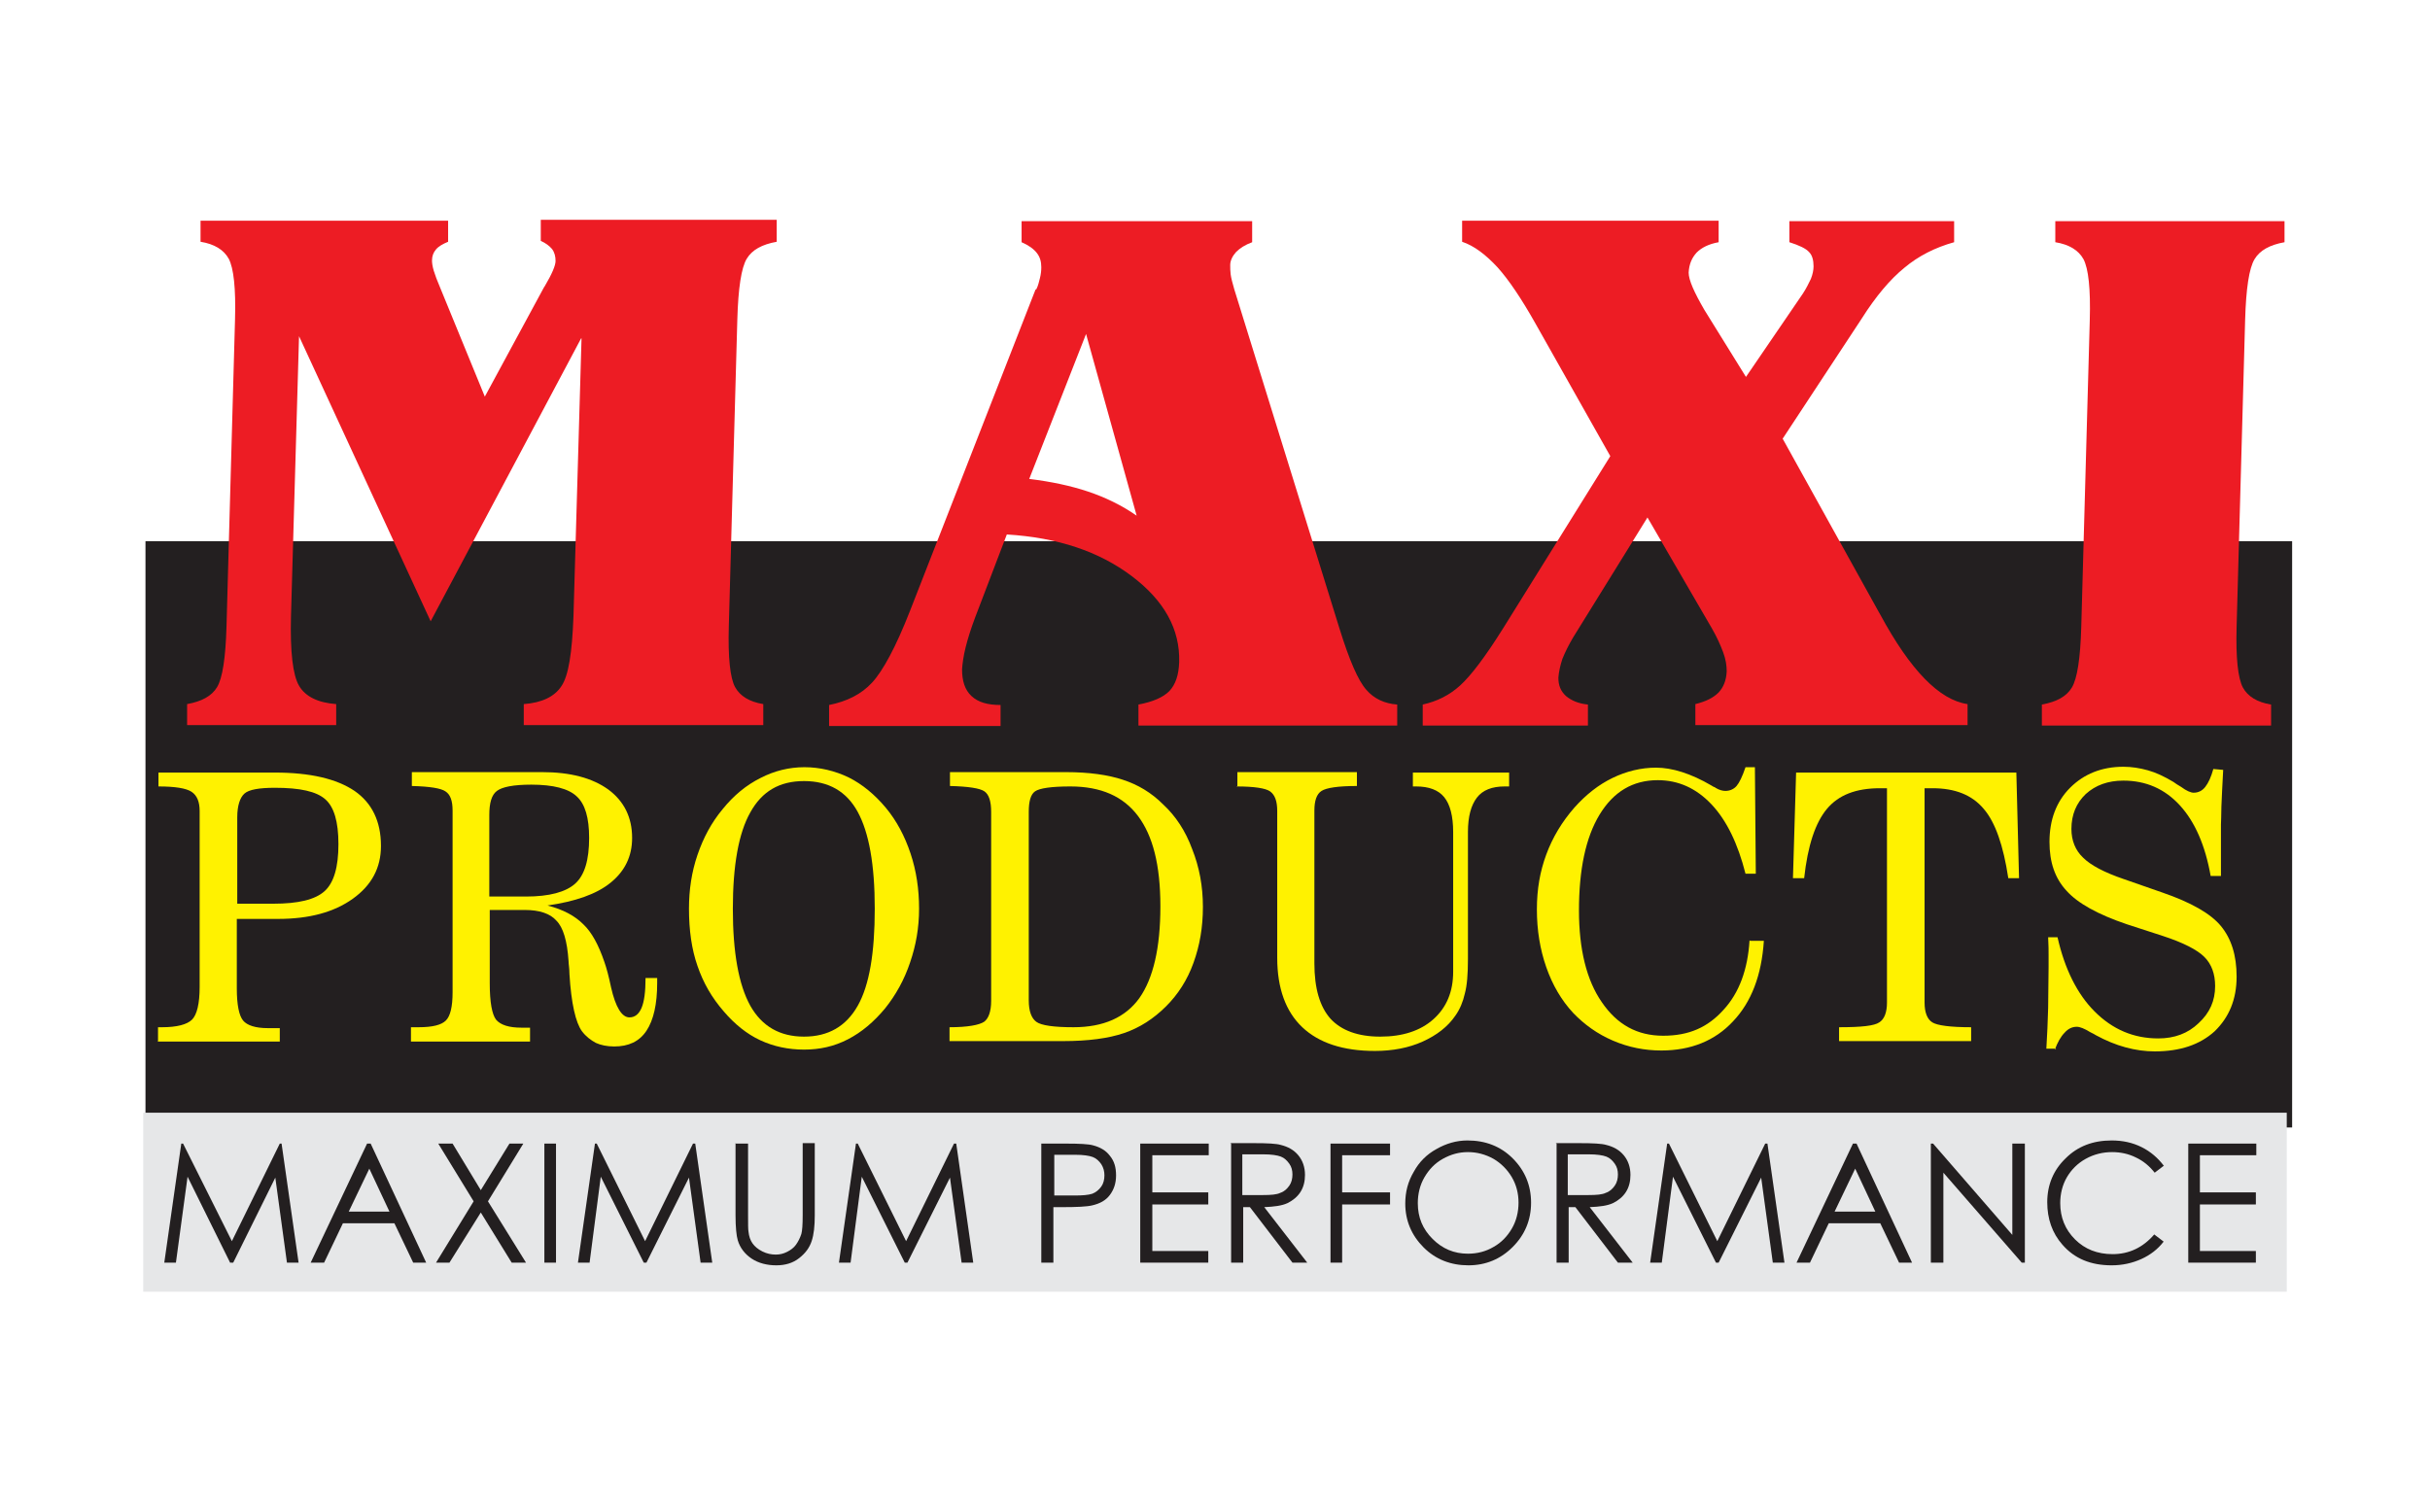
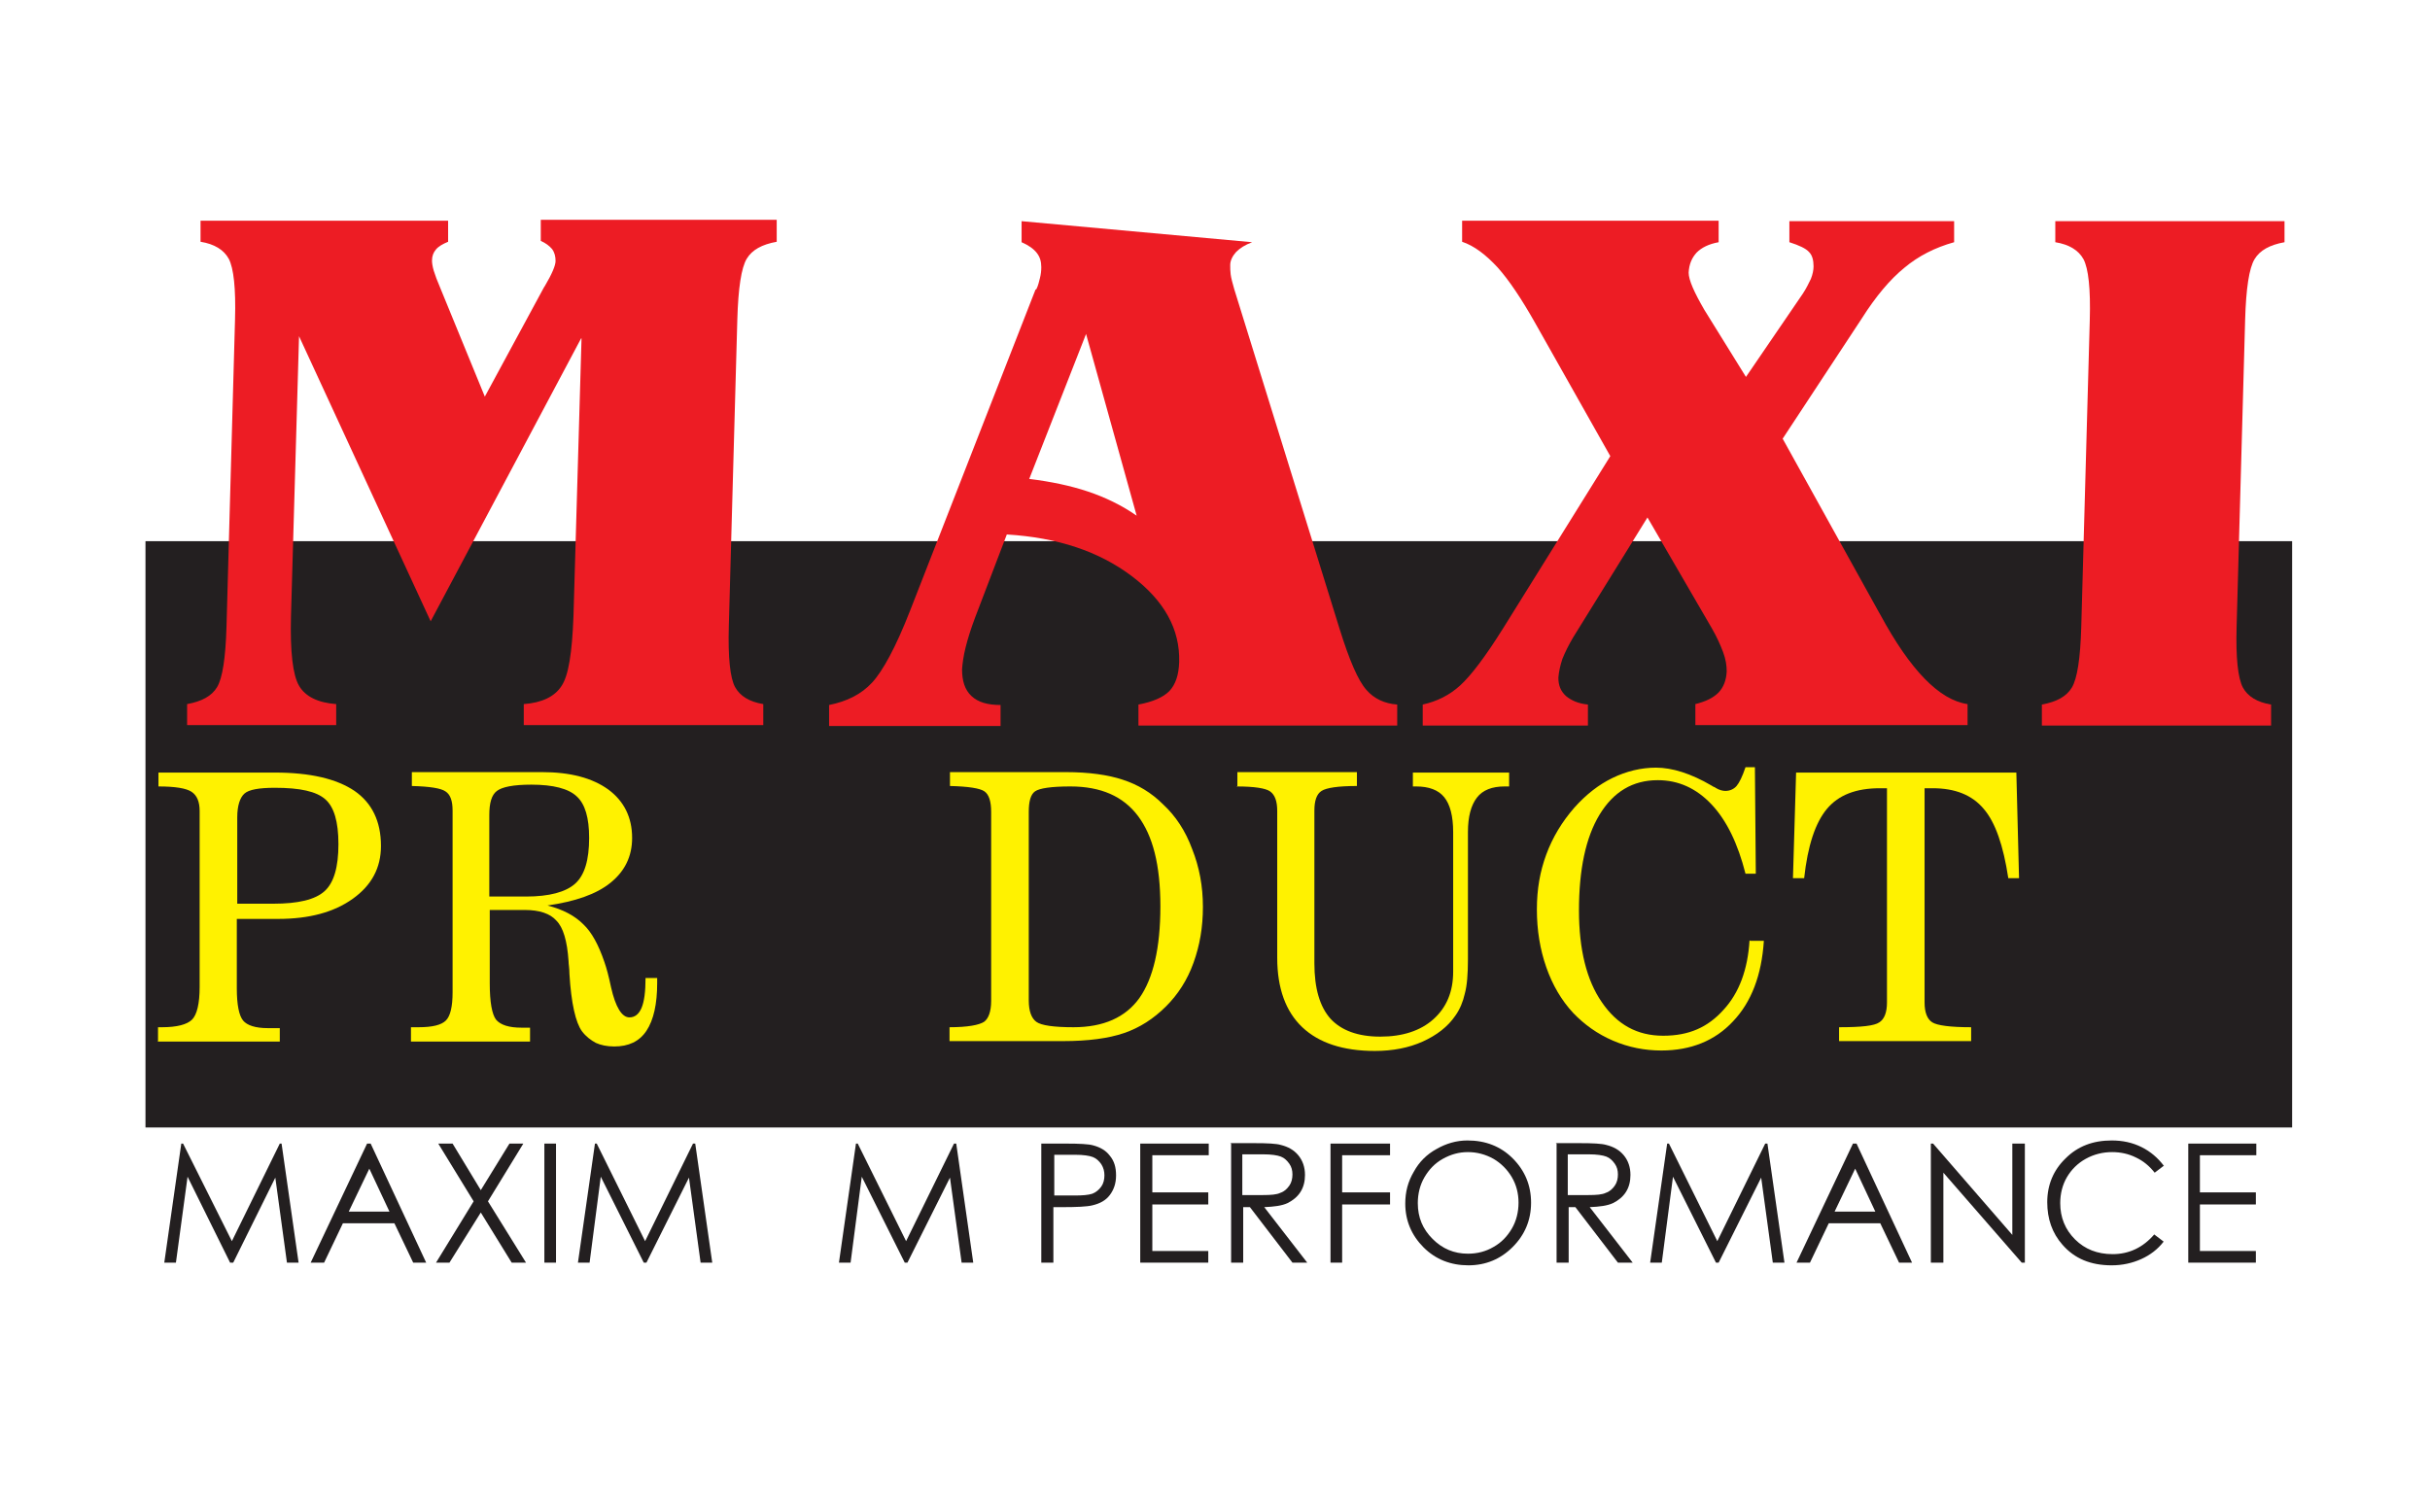
<svg xmlns="http://www.w3.org/2000/svg" version="1.1" width="241" height="150" viewBox="0 0 241 150" xml:space="preserve">
  <rect x="0" y="0" width="241" height="150" fill="#333333" stroke="none" />
  <desc>Created with Fabric.js 4.2.0</desc>
  <defs>
</defs>
  <rect x="0" y="0" width="100%" height="100%" fill="transparent" />
  <g transform="matrix(1 0 0 1 120.5 75)" id="e47a5caa-c4af-4061-b96e-66dc54b3e80c">
    <rect style="stroke: none; stroke-width: 1; stroke-dasharray: none; stroke-linecap: butt; stroke-dashoffset: 0; stroke-linejoin: miter; stroke-miterlimit: 4; fill: rgb(255,255,255); fill-rule: nonzero; opacity: 1;" vector-effect="non-scaling-stroke" x="-120.5" y="-75" rx="0" ry="0" width="241" height="150" />
  </g>
  <g transform="matrix(Infinity NaN NaN Infinity 0 0)" id="15371a8f-201e-455d-9e35-5189d58ba067">
</g>
  <g transform="matrix(4.44 0 0 4.44 120.5 75)">
    <g style="" vector-effect="non-scaling-stroke">
      <g transform="matrix(1 0 0 1 0.09 1.75)">
        <polygon style="stroke: rgb(35,31,32); stroke-width: 0.22; stroke-dasharray: none; stroke-linecap: butt; stroke-dashoffset: 0; stroke-linejoin: miter; stroke-miterlimit: 2.61; fill: rgb(35,31,32); fill-rule: evenodd; opacity: 1;" vector-effect="non-scaling-stroke" points="-23.87,-6.44 23.86,-6.44 23.86,6.44 -23.87,6.44 -23.87,-6.44 -23.87,-6.44 " />
      </g>
      <g transform="matrix(1 0 0 1 -21.13 3.38)">
        <path style="stroke: none; stroke-width: 1; stroke-dasharray: none; stroke-linecap: butt; stroke-dashoffset: 0; stroke-linejoin: miter; stroke-miterlimit: 4; fill: rgb(255,242,0); fill-rule: nonzero; opacity: 1;" vector-effect="non-scaling-stroke" transform=" translate(-2.81, -15.33)" d="M 2.1 15.25 L 2.91 15.25 C 3.46 15.25 3.84 15.16 4.05 14.97 C 4.26 14.78 4.36 14.43 4.36 13.92 C 4.36 13.41 4.26 13.09 4.07 12.92 C 3.87 12.74 3.5 12.66 2.94 12.66 C 2.59 12.66 2.36 12.7 2.26 12.79 C 2.16 12.88 2.1 13.06 2.1 13.32 L 2.1 15.26 L 2.1 15.26 Z M 0.33 18.32 L 0.33 18.01 L 0.42 18.01 C 0.75 18.01 0.98 17.95 1.09 17.84 C 1.2 17.73 1.26 17.48 1.26 17.11 L 1.26 13.18 C 1.26 12.97 1.2 12.83 1.08 12.75 C 0.96 12.67 0.71 12.63 0.34 12.63 L 0.34 12.32 L 2.94 12.32 C 3.73 12.32 4.32 12.46 4.72 12.73 C 5.11 13 5.31 13.41 5.31 13.96 C 5.31 14.45 5.1 14.84 4.68 15.14 C 4.26 15.44 3.71 15.59 3.01 15.59 L 2.09 15.59 L 2.09 17.14 C 2.09 17.51 2.14 17.75 2.23 17.86 C 2.32 17.97 2.51 18.03 2.78 18.03 C 2.85 18.03 2.9 18.03 2.94 18.03 C 2.98 18.03 3.02 18.03 3.05 18.03 L 3.05 18.33 L 0.32 18.33 Z" stroke-linecap="round" />
      </g>
      <g transform="matrix(1 0 0 1 -15.21 3.43)">
        <path style="stroke: none; stroke-width: 1; stroke-dasharray: none; stroke-linecap: butt; stroke-dashoffset: 0; stroke-linejoin: miter; stroke-miterlimit: 4; fill: rgb(255,242,0); fill-rule: nonzero; opacity: 1;" vector-effect="non-scaling-stroke" transform=" translate(-8.73, -15.38)" d="M 7.73 15.09 L 8.55 15.09 C 9.07 15.09 9.44 14.99 9.65 14.8 C 9.86 14.61 9.96 14.27 9.96 13.78 C 9.96 13.33 9.87 13.02 9.68 12.85 C 9.5 12.68 9.16 12.59 8.67 12.59 C 8.27 12.59 8.02 12.64 7.9 12.73 C 7.78 12.82 7.73 13 7.73 13.27 L 7.73 15.08 L 7.73 15.08 Z M 5.98 18.32 L 5.98 18.01 L 6.15 18.01 C 6.46 18.01 6.66 17.96 6.76 17.86 C 6.86 17.76 6.91 17.55 6.91 17.23 L 6.91 13.17 C 6.91 12.95 6.86 12.81 6.75 12.74 C 6.65 12.67 6.4 12.63 6 12.62 L 6 12.31 L 8.91 12.31 C 9.54 12.31 10.03 12.44 10.39 12.7 C 10.74 12.96 10.92 13.32 10.92 13.78 C 10.92 14.19 10.76 14.52 10.44 14.78 C 10.12 15.04 9.65 15.2 9.03 15.29 C 9.38 15.38 9.64 15.52 9.83 15.71 C 10.02 15.89 10.17 16.17 10.3 16.55 C 10.35 16.69 10.4 16.88 10.45 17.12 C 10.55 17.56 10.69 17.79 10.86 17.79 C 10.98 17.79 11.07 17.72 11.13 17.58 C 11.19 17.44 11.22 17.22 11.22 16.91 L 11.48 16.91 L 11.48 17.02 C 11.48 17.49 11.4 17.85 11.24 18.09 C 11.08 18.33 10.84 18.44 10.52 18.44 C 10.36 18.44 10.22 18.41 10.11 18.36 C 10 18.3 9.89 18.22 9.8 18.1 C 9.66 17.91 9.56 17.48 9.52 16.82 C 9.52 16.69 9.5 16.6 9.5 16.53 C 9.47 16.08 9.38 15.78 9.23 15.63 C 9.09 15.47 8.85 15.39 8.52 15.39 L 7.74 15.39 L 7.74 17.03 C 7.74 17.45 7.79 17.72 7.88 17.84 C 7.98 17.96 8.17 18.02 8.45 18.02 C 8.47 18.02 8.5 18.02 8.54 18.02 C 8.58 18.02 8.61 18.02 8.64 18.02 L 8.64 18.33 L 5.98 18.33 Z" stroke-linecap="round" />
      </g>
      <g transform="matrix(1 0 0 1 -9.18 3.41)">
-         <path style="stroke: none; stroke-width: 1; stroke-dasharray: none; stroke-linecap: butt; stroke-dashoffset: 0; stroke-linejoin: miter; stroke-miterlimit: 4; fill: rgb(255,242,0); fill-rule: nonzero; opacity: 1;" vector-effect="non-scaling-stroke" transform=" translate(-14.76, -15.36)" d="M 13.17 15.36 C 13.17 16.34 13.3 17.06 13.56 17.53 C 13.82 17.99 14.22 18.22 14.76 18.22 C 15.3 18.22 15.7 17.99 15.96 17.53 C 16.22 17.07 16.34 16.35 16.34 15.36 C 16.34 14.37 16.21 13.66 15.96 13.2 C 15.71 12.74 15.31 12.51 14.76 12.51 C 14.21 12.51 13.82 12.74 13.56 13.21 C 13.3 13.67 13.17 14.39 13.17 15.37 L 13.17 15.37 Z M 12.19 15.36 C 12.19 14.94 12.25 14.54 12.38 14.16 C 12.51 13.78 12.69 13.44 12.94 13.14 C 13.19 12.83 13.47 12.6 13.79 12.44 C 14.1 12.28 14.43 12.2 14.77 12.2 C 15.11 12.2 15.45 12.28 15.76 12.43 C 16.06 12.58 16.34 12.81 16.59 13.11 C 16.83 13.4 17.01 13.74 17.14 14.13 C 17.27 14.52 17.33 14.93 17.33 15.36 C 17.33 15.79 17.26 16.18 17.13 16.56 C 17 16.95 16.81 17.29 16.57 17.59 C 16.32 17.89 16.05 18.12 15.74 18.28 C 15.43 18.44 15.11 18.51 14.76 18.51 C 14.41 18.51 14.08 18.44 13.78 18.3 C 13.48 18.16 13.21 17.94 12.97 17.66 C 12.7 17.35 12.51 17.02 12.38 16.64 C 12.25 16.27 12.19 15.84 12.19 15.36 L 12.19 15.36 Z" stroke-linecap="round" />
-       </g>
+         </g>
      <g transform="matrix(1 0 0 1 -3.1 3.37)">
        <path style="stroke: none; stroke-width: 1; stroke-dasharray: none; stroke-linecap: butt; stroke-dashoffset: 0; stroke-linejoin: miter; stroke-miterlimit: 4; fill: rgb(255,242,0); fill-rule: nonzero; opacity: 1;" vector-effect="non-scaling-stroke" transform=" translate(-20.84, -15.32)" d="M 19.78 17.41 C 19.78 17.65 19.84 17.81 19.95 17.89 C 20.06 17.97 20.34 18.01 20.78 18.01 C 21.45 18.01 21.94 17.79 22.25 17.36 C 22.56 16.92 22.72 16.24 22.72 15.31 C 22.72 14.38 22.55 13.73 22.22 13.29 C 21.89 12.85 21.39 12.63 20.71 12.63 C 20.28 12.63 20.02 12.67 19.92 12.74 C 19.82 12.81 19.78 12.97 19.78 13.2 L 19.78 17.42 L 19.78 17.42 Z M 18.01 18.32 L 18.01 18.01 C 18.42 18.01 18.67 17.96 18.78 17.89 C 18.88 17.82 18.94 17.66 18.94 17.42 L 18.94 13.2 C 18.94 12.96 18.89 12.81 18.79 12.74 C 18.69 12.67 18.43 12.63 18.02 12.62 L 18.02 12.31 L 20.61 12.31 C 21.12 12.31 21.55 12.37 21.88 12.48 C 22.22 12.59 22.52 12.77 22.78 13.03 C 23.06 13.29 23.28 13.62 23.43 14.03 C 23.59 14.43 23.67 14.86 23.67 15.32 C 23.67 15.78 23.6 16.18 23.46 16.57 C 23.32 16.96 23.11 17.28 22.85 17.54 C 22.57 17.82 22.26 18.02 21.91 18.14 C 21.56 18.26 21.1 18.32 20.55 18.32 L 18.02 18.32 Z" stroke-linecap="round" />
      </g>
      <g transform="matrix(1 0 0 1 3.52 3.47)">
        <path style="stroke: none; stroke-width: 1; stroke-dasharray: none; stroke-linecap: butt; stroke-dashoffset: 0; stroke-linejoin: miter; stroke-miterlimit: 4; fill: rgb(255,242,0); fill-rule: nonzero; opacity: 1;" vector-effect="non-scaling-stroke" transform=" translate(-27.46, -15.42)" d="M 24.44 12.62 L 24.44 12.31 L 27.11 12.31 L 27.11 12.62 C 26.69 12.62 26.43 12.66 26.32 12.73 C 26.21 12.8 26.16 12.95 26.16 13.17 L 26.16 16.58 C 26.16 17.14 26.28 17.55 26.52 17.82 C 26.76 18.08 27.13 18.22 27.63 18.22 C 28.13 18.22 28.53 18.09 28.82 17.83 C 29.11 17.57 29.26 17.22 29.26 16.77 L 29.26 13.65 C 29.26 13.29 29.19 13.03 29.06 12.87 C 28.93 12.71 28.72 12.63 28.43 12.63 L 28.36 12.63 L 28.36 12.32 L 30.51 12.32 L 30.51 12.63 L 30.41 12.63 C 30.13 12.63 29.92 12.71 29.79 12.88 C 29.66 13.05 29.59 13.3 29.59 13.65 L 29.59 16.49 C 29.59 16.82 29.57 17.08 29.52 17.26 C 29.48 17.44 29.41 17.61 29.31 17.75 C 29.14 18 28.89 18.19 28.58 18.33 C 28.27 18.47 27.91 18.54 27.51 18.54 C 26.8 18.54 26.26 18.36 25.89 18.01 C 25.52 17.66 25.33 17.14 25.33 16.46 L 25.33 13.18 C 25.33 12.96 25.28 12.82 25.17 12.74 C 25.07 12.67 24.82 12.63 24.42 12.63 L 24.42 12.63 Z" stroke-linecap="round" />
      </g>
      <g transform="matrix(1 0 0 1 9.72 3.41)">
        <path style="stroke: none; stroke-width: 1; stroke-dasharray: none; stroke-linecap: butt; stroke-dashoffset: 0; stroke-linejoin: miter; stroke-miterlimit: 4; fill: rgb(255,242,0); fill-rule: nonzero; opacity: 1;" vector-effect="non-scaling-stroke" transform=" translate(-33.66, -15.36)" d="M 35.9 16.08 L 36.2 16.08 C 36.15 16.85 35.92 17.45 35.51 17.88 C 35.11 18.31 34.57 18.53 33.91 18.53 C 33.54 18.53 33.18 18.46 32.83 18.31 C 32.48 18.16 32.19 17.95 31.94 17.69 C 31.68 17.41 31.48 17.07 31.34 16.67 C 31.2 16.27 31.13 15.84 31.13 15.38 C 31.13 14.92 31.2 14.53 31.34 14.15 C 31.48 13.77 31.69 13.42 31.97 13.1 C 32.23 12.81 32.51 12.59 32.82 12.44 C 33.13 12.29 33.46 12.21 33.79 12.21 C 34.15 12.21 34.57 12.34 35.03 12.61 L 35.08 12.64 C 35.08 12.64 35.1 12.64 35.12 12.66 C 35.2 12.71 35.28 12.73 35.34 12.73 C 35.44 12.73 35.53 12.69 35.59 12.62 C 35.65 12.55 35.72 12.41 35.79 12.2 L 36 12.2 L 36.02 14.58 L 35.79 14.58 C 35.62 13.91 35.37 13.39 35.03 13.03 C 34.69 12.67 34.29 12.49 33.83 12.49 C 33.27 12.49 32.84 12.75 32.53 13.26 C 32.22 13.77 32.07 14.49 32.07 15.4 C 32.07 16.27 32.24 16.96 32.58 17.45 C 32.92 17.95 33.37 18.2 33.95 18.2 C 34.53 18.2 34.95 18.01 35.3 17.62 C 35.65 17.24 35.84 16.72 35.88 16.07 L 35.88 16.07 Z" stroke-linecap="round" />
      </g>
      <g transform="matrix(1 0 0 1 15.44 3.37)">
        <path style="stroke: none; stroke-width: 1; stroke-dasharray: none; stroke-linecap: butt; stroke-dashoffset: 0; stroke-linejoin: miter; stroke-miterlimit: 4; fill: rgb(255,242,0); fill-rule: nonzero; opacity: 1;" vector-effect="non-scaling-stroke" transform=" translate(-39.38, -15.32)" d="M 37.88 18.32 L 37.88 18.01 C 38.37 18.01 38.67 17.98 38.78 17.9 C 38.89 17.83 38.95 17.68 38.95 17.46 L 38.95 12.67 L 38.79 12.67 C 38.26 12.67 37.87 12.82 37.61 13.13 C 37.35 13.44 37.18 13.95 37.1 14.68 L 36.85 14.68 L 36.92 12.32 L 41.84 12.32 L 41.9 14.68 L 41.66 14.68 C 41.55 13.95 41.37 13.43 41.11 13.13 C 40.85 12.82 40.47 12.67 39.97 12.67 C 39.95 12.67 39.92 12.67 39.88 12.67 C 39.84 12.67 39.81 12.67 39.79 12.67 L 39.79 17.46 C 39.79 17.68 39.85 17.83 39.96 17.9 C 40.07 17.97 40.36 18.01 40.83 18.01 L 40.83 18.32 L 37.89 18.32 Z" stroke-linecap="round" />
      </g>
      <g transform="matrix(1 0 0 1 20.69 3.42)">
-         <path style="stroke: none; stroke-width: 1; stroke-dasharray: none; stroke-linecap: butt; stroke-dashoffset: 0; stroke-linejoin: miter; stroke-miterlimit: 4; fill: rgb(255,242,0); fill-rule: nonzero; opacity: 1;" vector-effect="non-scaling-stroke" transform=" translate(-44.63, -15.37)" d="M 42.73 18.49 L 42.51 18.49 C 42.53 18.19 42.54 17.89 42.55 17.58 C 42.55 17.28 42.56 16.97 42.56 16.66 C 42.56 16.58 42.56 16.49 42.56 16.4 C 42.56 16.31 42.56 16.17 42.55 16 L 42.76 16 C 42.92 16.71 43.2 17.27 43.59 17.66 C 43.99 18.06 44.46 18.26 45.01 18.26 C 45.37 18.26 45.67 18.15 45.91 17.92 C 46.16 17.69 46.28 17.42 46.28 17.09 C 46.28 16.82 46.2 16.6 46.04 16.44 C 45.88 16.28 45.57 16.12 45.11 15.97 L 44.31 15.71 C 43.66 15.49 43.21 15.24 42.96 14.96 C 42.7 14.68 42.58 14.32 42.58 13.87 C 42.58 13.38 42.73 12.97 43.04 12.66 C 43.35 12.35 43.75 12.19 44.23 12.19 C 44.42 12.19 44.6 12.22 44.78 12.27 C 44.96 12.32 45.15 12.41 45.35 12.53 C 45.39 12.56 45.45 12.6 45.52 12.64 C 45.64 12.73 45.74 12.77 45.8 12.77 C 45.9 12.77 45.99 12.73 46.06 12.64 C 46.13 12.55 46.19 12.42 46.24 12.24 L 46.46 12.26 C 46.44 12.6 46.43 12.87 46.42 13.08 C 46.42 13.29 46.41 13.42 46.41 13.48 L 46.41 13.66 C 46.41 14 46.41 14.33 46.41 14.63 L 46.18 14.63 C 46.06 13.95 45.83 13.42 45.49 13.05 C 45.15 12.68 44.73 12.5 44.23 12.5 C 43.89 12.5 43.61 12.6 43.39 12.8 C 43.18 13 43.07 13.26 43.07 13.58 C 43.07 13.84 43.16 14.06 43.33 14.22 C 43.5 14.39 43.8 14.55 44.24 14.7 L 45.1 15 C 45.74 15.22 46.18 15.47 46.41 15.75 C 46.64 16.03 46.76 16.4 46.76 16.88 C 46.76 17.39 46.59 17.79 46.27 18.1 C 45.94 18.4 45.5 18.55 44.93 18.55 C 44.72 18.55 44.5 18.52 44.28 18.46 C 44.06 18.4 43.84 18.31 43.62 18.19 C 43.59 18.17 43.55 18.15 43.49 18.12 C 43.36 18.04 43.26 18 43.19 18 C 43.09 18 43 18.04 42.92 18.13 C 42.83 18.22 42.76 18.35 42.7 18.51 L 42.7 18.51 Z" stroke-linecap="round" />
-       </g>
+         </g>
      <g transform="matrix(1 0 0 1 -16.38 -6.33)">
        <path style="stroke: none; stroke-width: 1; stroke-dasharray: none; stroke-linecap: butt; stroke-dashoffset: 0; stroke-linejoin: miter; stroke-miterlimit: 4; fill: rgb(237,28,36); fill-rule: nonzero; opacity: 1;" vector-effect="non-scaling-stroke" transform=" translate(-7.56, -5.63)" d="M 9.78 2.63 L 6.42 8.95 L 3.48 2.58 L 3.3 8.84 C 3.28 9.63 3.34 10.15 3.48 10.39 C 3.62 10.63 3.9 10.77 4.31 10.8 L 4.31 11.27 L 0.98 11.27 L 0.98 10.8 C 1.31 10.74 1.53 10.62 1.65 10.42 C 1.77 10.22 1.84 9.77 1.86 9.06 L 2.05 2.21 C 2.07 1.51 2.02 1.06 1.91 0.85 C 1.8 0.65 1.59 0.52 1.28 0.47 L 1.28 7.771561172376096e-16 L 6.81 7.771561172376096e-16 L 6.81 0.47 C 6.69 0.52 6.6 0.57 6.54 0.64 C 6.48 0.71 6.45 0.79 6.45 0.89 C 6.45 0.94 6.46 1.02 6.49 1.12 C 6.52 1.22 6.57 1.35 6.63 1.49 L 7.63 3.93 L 8.95 1.49 L 8.97 1.46 C 9.13 1.19 9.21 1 9.21 0.9 C 9.21 0.8 9.19 0.71 9.13 0.63 C 9.07 0.56 8.99 0.5 8.88 0.45 L 8.88 -0.02 L 14.15 -0.02 L 14.15 0.47 C 13.82 0.53 13.6 0.65 13.48 0.85 C 13.36 1.05 13.29 1.5 13.27 2.21 L 13.08 9.06 C 13.06 9.76 13.11 10.22 13.22 10.42 C 13.33 10.62 13.54 10.75 13.85 10.8 L 13.85 11.27 L 8.5 11.27 L 8.5 10.8 C 8.91 10.77 9.19 10.63 9.34 10.4 C 9.5 10.17 9.58 9.65 9.61 8.84 L 9.79 2.63 L 9.79 2.63 Z" stroke-linecap="round" />
      </g>
      <g transform="matrix(1 0 0 1 -2.27 -6.31)">
-         <path style="stroke: none; stroke-width: 1; stroke-dasharray: none; stroke-linecap: butt; stroke-dashoffset: 0; stroke-linejoin: miter; stroke-miterlimit: 4; fill: rgb(237,28,36); fill-rule: nonzero; opacity: 1;" vector-effect="non-scaling-stroke" transform=" translate(-21.67, -5.64)" d="M 19.8 5.76 C 20.28 5.82 20.71 5.91 21.1 6.04 C 21.49 6.17 21.86 6.35 22.19 6.58 L 21.06 2.52 L 19.79 5.76 L 19.79 5.76 Z M 19.95 1.52 C 19.99 1.44 20.01 1.35 20.03 1.27 C 20.05 1.19 20.06 1.11 20.06 1.03 C 20.06 0.9 20.03 0.8 19.96 0.71 C 19.89 0.62 19.78 0.54 19.62 0.47 L 19.62 -4.440892098500626e-16 L 24.77 -4.440892098500626e-16 L 24.77 0.47 C 24.61 0.53 24.5 0.6 24.41 0.69 C 24.33 0.78 24.28 0.88 24.28 0.98 C 24.28 1.04 24.28 1.12 24.29 1.19 C 24.3 1.27 24.33 1.38 24.37 1.52 L 26.72 9.1 C 26.94 9.81 27.14 10.27 27.32 10.47 C 27.49 10.67 27.73 10.78 28.01 10.8 L 28.01 11.27 L 22.23 11.27 L 22.23 10.8 C 22.55 10.74 22.78 10.64 22.92 10.5 C 23.06 10.35 23.13 10.14 23.14 9.85 C 23.16 9.12 22.81 8.48 22.08 7.93 C 21.35 7.38 20.43 7.07 19.29 7 L 18.58 8.86 C 18.49 9.1 18.42 9.32 18.37 9.52 C 18.32 9.72 18.3 9.88 18.29 10.01 C 18.29 10.27 18.35 10.47 18.5 10.61 C 18.65 10.75 18.86 10.81 19.15 10.81 L 19.15 11.28 L 15.32 11.28 L 15.32 10.81 C 15.72 10.73 16.04 10.57 16.28 10.31 C 16.52 10.05 16.81 9.52 17.13 8.7 L 19.93 1.53 L 19.93 1.53 Z" stroke-linecap="round" />
+         <path style="stroke: none; stroke-width: 1; stroke-dasharray: none; stroke-linecap: butt; stroke-dashoffset: 0; stroke-linejoin: miter; stroke-miterlimit: 4; fill: rgb(237,28,36); fill-rule: nonzero; opacity: 1;" vector-effect="non-scaling-stroke" transform=" translate(-21.67, -5.64)" d="M 19.8 5.76 C 20.28 5.82 20.71 5.91 21.1 6.04 C 21.49 6.17 21.86 6.35 22.19 6.58 L 21.06 2.52 L 19.79 5.76 L 19.79 5.76 Z M 19.95 1.52 C 19.99 1.44 20.01 1.35 20.03 1.27 C 20.05 1.19 20.06 1.11 20.06 1.03 C 20.06 0.9 20.03 0.8 19.96 0.71 C 19.89 0.62 19.78 0.54 19.62 0.47 L 19.62 -4.440892098500626e-16 L 24.77 0.47 C 24.61 0.53 24.5 0.6 24.41 0.69 C 24.33 0.78 24.28 0.88 24.28 0.98 C 24.28 1.04 24.28 1.12 24.29 1.19 C 24.3 1.27 24.33 1.38 24.37 1.52 L 26.72 9.1 C 26.94 9.81 27.14 10.27 27.32 10.47 C 27.49 10.67 27.73 10.78 28.01 10.8 L 28.01 11.27 L 22.23 11.27 L 22.23 10.8 C 22.55 10.74 22.78 10.64 22.92 10.5 C 23.06 10.35 23.13 10.14 23.14 9.85 C 23.16 9.12 22.81 8.48 22.08 7.93 C 21.35 7.38 20.43 7.07 19.29 7 L 18.58 8.86 C 18.49 9.1 18.42 9.32 18.37 9.52 C 18.32 9.72 18.3 9.88 18.29 10.01 C 18.29 10.27 18.35 10.47 18.5 10.61 C 18.65 10.75 18.86 10.81 19.15 10.81 L 19.15 11.28 L 15.32 11.28 L 15.32 10.81 C 15.72 10.73 16.04 10.57 16.28 10.31 C 16.52 10.05 16.81 9.52 17.13 8.7 L 19.93 1.53 L 19.93 1.53 Z" stroke-linecap="round" />
      </g>
      <g transform="matrix(1 0 0 1 10.72 -6.32)">
        <path style="stroke: none; stroke-width: 1; stroke-dasharray: none; stroke-linecap: butt; stroke-dashoffset: 0; stroke-linejoin: miter; stroke-miterlimit: 4; fill: rgb(237,28,36); fill-rule: nonzero; opacity: 1;" vector-effect="non-scaling-stroke" transform=" translate(-34.66, -5.63)" d="M 28.58 11.27 L 28.58 10.8 C 28.9 10.73 29.18 10.59 29.42 10.37 C 29.66 10.15 29.98 9.73 30.38 9.09 L 32.77 5.25 L 31.1 2.29 C 30.79 1.74 30.51 1.32 30.25 1.03 C 29.99 0.75 29.73 0.55 29.46 0.46 L 29.46 -0.01 L 35.19 -0.01 L 35.19 0.47 C 34.97 0.51 34.81 0.59 34.7 0.7 C 34.59 0.82 34.53 0.96 34.52 1.15 C 34.52 1.23 34.55 1.34 34.61 1.48 C 34.67 1.62 34.76 1.79 34.87 1.98 L 35.8 3.48 L 37.07 1.62 C 37.15 1.5 37.2 1.39 37.25 1.29 C 37.29 1.19 37.31 1.09 37.31 1.01 C 37.31 0.87 37.28 0.76 37.21 0.69 C 37.14 0.61 36.99 0.54 36.77 0.47 L 36.77 -2.220446049250313e-16 L 40.45 -2.220446049250313e-16 L 40.45 0.47 C 40.02 0.59 39.65 0.78 39.34 1.04 C 39.02 1.3 38.7 1.68 38.39 2.17 L 36.62 4.86 L 38.76 8.72 L 38.8 8.79 C 39.47 10.03 40.12 10.7 40.75 10.79 L 40.75 11.26 L 34.67 11.26 L 34.67 10.79 C 34.91 10.73 35.07 10.65 35.19 10.53 C 35.3 10.41 35.36 10.26 35.37 10.06 C 35.37 9.93 35.35 9.79 35.29 9.63 C 35.23 9.47 35.15 9.29 35.04 9.1 L 33.6 6.62 L 31.94 9.3 C 31.84 9.47 31.76 9.63 31.7 9.78 C 31.65 9.93 31.62 10.07 31.61 10.2 C 31.61 10.37 31.66 10.5 31.78 10.61 C 31.9 10.71 32.06 10.78 32.27 10.8 L 32.27 11.27 L 28.61 11.27 Z" stroke-linecap="round" />
      </g>
      <g transform="matrix(1 0 0 1 21.18 -6.32)">
        <path style="stroke: none; stroke-width: 1; stroke-dasharray: none; stroke-linecap: butt; stroke-dashoffset: 0; stroke-linejoin: miter; stroke-miterlimit: 4; fill: rgb(237,28,36); fill-rule: nonzero; opacity: 1;" vector-effect="non-scaling-stroke" transform=" translate(-45.12, -5.63)" d="M 42.41 11.27 L 42.41 10.8 C 42.74 10.74 42.96 10.62 43.08 10.42 C 43.2 10.22 43.27 9.77 43.29 9.06 L 43.48 2.21 C 43.5 1.51 43.45 1.06 43.34 0.85 C 43.23 0.65 43.02 0.52 42.71 0.47 L 42.71 -9.992007221626409e-16 L 47.83 -9.992007221626409e-16 L 47.83 0.47 C 47.5 0.53 47.28 0.65 47.16 0.85 C 47.04 1.05 46.97 1.5 46.95 2.21 L 46.76 9.06 C 46.74 9.76 46.79 10.21 46.9 10.42 C 47.01 10.62 47.22 10.75 47.53 10.8 L 47.53 11.27 L 42.41 11.27 Z" stroke-linecap="round" />
      </g>
      <g transform="matrix(1 0 0 1 0 9.97)">
-         <polygon style="stroke: none; stroke-width: 1; stroke-dasharray: none; stroke-linecap: butt; stroke-dashoffset: 0; stroke-linejoin: miter; stroke-miterlimit: 4; fill: rgb(230,231,232); fill-rule: evenodd; opacity: 1;" vector-effect="non-scaling-stroke" points="-23.94,-2 23.94,-2 23.94,2 -23.94,2 -23.94,-2 -23.94,-2 " />
-       </g>
+         </g>
      <g transform="matrix(1 0 0 1 -21.97 9.99)">
        <polygon style="stroke: none; stroke-width: 1; stroke-dasharray: none; stroke-linecap: butt; stroke-dashoffset: 0; stroke-linejoin: miter; stroke-miterlimit: 4; fill: rgb(35,31,32); fill-rule: nonzero; opacity: 1;" vector-effect="non-scaling-stroke" points="-1.5,1.33 -1.12,-1.33 -1.08,-1.33 0.01,0.85 1.08,-1.33 1.12,-1.33 1.5,1.33 1.24,1.33 0.98,-0.57 0.04,1.33 -0.03,1.33 -0.98,-0.59 -1.24,1.33 -1.5,1.33 -1.5,1.33 " />
      </g>
      <g transform="matrix(1 0 0 1 -18.91 9.99)">
        <path style="stroke: none; stroke-width: 1; stroke-dasharray: none; stroke-linecap: butt; stroke-dashoffset: 0; stroke-linejoin: miter; stroke-miterlimit: 4; fill: rgb(35,31,32); fill-rule: nonzero; opacity: 1;" vector-effect="non-scaling-stroke" transform=" translate(-5.03, -21.94)" d="M 5.08 20.61 L 6.32 23.27 L 6.03 23.27 L 5.61 22.39 L 4.46 22.39 L 4.04 23.27 L 3.74 23.27 L 5 20.61 L 5.06 20.61 Z M 5.05 21.17 L 4.59 22.13 L 5.5 22.13 L 5.05 21.17 L 5.05 21.17 Z" stroke-linecap="round" />
      </g>
      <g transform="matrix(1 0 0 1 -16.4 9.99)">
        <polygon style="stroke: none; stroke-width: 1; stroke-dasharray: none; stroke-linecap: butt; stroke-dashoffset: 0; stroke-linejoin: miter; stroke-miterlimit: 4; fill: rgb(35,31,32); fill-rule: nonzero; opacity: 1;" vector-effect="non-scaling-stroke" points="-0.95,-1.33 -0.63,-1.33 0,-0.29 0.64,-1.33 0.95,-1.33 0.16,-0.04 1.01,1.33 0.69,1.33 0,0.21 -0.7,1.33 -1,1.33 -0.16,-0.04 -0.95,-1.33 -0.95,-1.33 " />
      </g>
      <g transform="matrix(1 0 0 1 -14.85 9.99)">
        <polygon style="stroke: none; stroke-width: 1; stroke-dasharray: none; stroke-linecap: butt; stroke-dashoffset: 0; stroke-linejoin: miter; stroke-miterlimit: 4; fill: rgb(35,31,32); fill-rule: nonzero; opacity: 1;" vector-effect="non-scaling-stroke" points="-0.13,-1.33 0.13,-1.33 0.13,1.33 -0.13,1.33 -0.13,-1.33 -0.13,-1.33 " />
      </g>
      <g transform="matrix(1 0 0 1 -12.73 9.99)">
        <polygon style="stroke: none; stroke-width: 1; stroke-dasharray: none; stroke-linecap: butt; stroke-dashoffset: 0; stroke-linejoin: miter; stroke-miterlimit: 4; fill: rgb(35,31,32); fill-rule: nonzero; opacity: 1;" vector-effect="non-scaling-stroke" points="-1.5,1.33 -1.12,-1.33 -1.08,-1.33 0,0.85 1.07,-1.33 1.12,-1.33 1.5,1.33 1.24,1.33 0.98,-0.57 0.03,1.33 -0.03,1.33 -0.99,-0.59 -1.24,1.33 -1.5,1.33 -1.5,1.33 " />
      </g>
      <g transform="matrix(1 0 0 1 -9.83 10.01)">
-         <path style="stroke: none; stroke-width: 1; stroke-dasharray: none; stroke-linecap: butt; stroke-dashoffset: 0; stroke-linejoin: miter; stroke-miterlimit: 4; fill: rgb(35,31,32); fill-rule: nonzero; opacity: 1;" vector-effect="non-scaling-stroke" transform=" translate(-14.11, -21.96)" d="M 13.24 20.61 L 13.51 20.61 L 13.51 22.22 C 13.51 22.41 13.51 22.53 13.52 22.58 C 13.53 22.68 13.56 22.77 13.61 22.84 C 13.66 22.91 13.73 22.97 13.83 23.02 C 13.93 23.07 14.03 23.09 14.13 23.09 C 14.22 23.09 14.3 23.07 14.38 23.03 C 14.46 22.99 14.53 22.94 14.58 22.87 C 14.63 22.8 14.67 22.72 14.7 22.63 C 14.72 22.56 14.73 22.42 14.73 22.21 L 14.73 20.6 L 15 20.6 L 15 22.21 C 15 22.45 14.98 22.64 14.93 22.79 C 14.88 22.94 14.79 23.06 14.65 23.17 C 14.51 23.28 14.34 23.33 14.14 23.33 C 13.93 23.33 13.74 23.28 13.59 23.18 C 13.44 23.08 13.33 22.94 13.28 22.77 C 13.25 22.67 13.23 22.48 13.23 22.21 L 13.23 20.6 L 13.23 20.6 Z" stroke-linecap="round" />
-       </g>
+         </g>
      <g transform="matrix(1 0 0 1 -6.9 9.99)">
        <polygon style="stroke: none; stroke-width: 1; stroke-dasharray: none; stroke-linecap: butt; stroke-dashoffset: 0; stroke-linejoin: miter; stroke-miterlimit: 4; fill: rgb(35,31,32); fill-rule: nonzero; opacity: 1;" vector-effect="non-scaling-stroke" points="-1.5,1.33 -1.12,-1.33 -1.08,-1.33 0,0.85 1.07,-1.33 1.12,-1.33 1.5,1.33 1.24,1.33 0.98,-0.57 0.03,1.33 -0.03,1.33 -0.99,-0.59 -1.24,1.33 -1.5,1.33 -1.5,1.33 " />
      </g>
      <g transform="matrix(1 0 0 1 -3.04 9.99)">
        <path style="stroke: none; stroke-width: 1; stroke-dasharray: none; stroke-linecap: butt; stroke-dashoffset: 0; stroke-linejoin: miter; stroke-miterlimit: 4; fill: rgb(35,31,32); fill-rule: nonzero; opacity: 1;" vector-effect="non-scaling-stroke" transform=" translate(-20.91, -21.94)" d="M 20.09 20.61 L 20.62 20.61 C 20.92 20.61 21.13 20.62 21.23 20.65 C 21.38 20.69 21.51 20.76 21.6 20.88 C 21.7 21 21.74 21.14 21.74 21.32 C 21.74 21.5 21.69 21.64 21.6 21.76 C 21.51 21.88 21.38 21.95 21.21 21.99 C 21.09 22.02 20.86 22.03 20.53 22.03 L 20.34 22.03 L 20.34 23.27 L 20.07 23.27 L 20.07 20.61 L 20.07 20.61 Z M 20.36 20.87 L 20.36 21.77 L 20.81 21.77 C 20.99 21.77 21.12 21.76 21.21 21.73 C 21.29 21.7 21.36 21.64 21.41 21.57 C 21.46 21.5 21.48 21.41 21.48 21.32 C 21.48 21.23 21.46 21.15 21.41 21.07 C 21.36 21 21.3 20.94 21.22 20.91 C 21.14 20.88 21.01 20.86 20.83 20.86 L 20.36 20.86 Z" stroke-linecap="round" />
      </g>
      <g transform="matrix(1 0 0 1 -0.9 9.99)">
        <polygon style="stroke: none; stroke-width: 1; stroke-dasharray: none; stroke-linecap: butt; stroke-dashoffset: 0; stroke-linejoin: miter; stroke-miterlimit: 4; fill: rgb(35,31,32); fill-rule: nonzero; opacity: 1;" vector-effect="non-scaling-stroke" points="-0.77,-1.33 0.76,-1.33 0.76,-1.07 -0.5,-1.07 -0.5,-0.24 0.75,-0.24 0.75,0.03 -0.5,0.03 -0.5,1.07 0.75,1.07 0.75,1.33 -0.77,1.33 -0.77,-1.33 -0.77,-1.33 " />
      </g>
      <g transform="matrix(1 0 0 1 1.2 9.99)">
        <path style="stroke: none; stroke-width: 1; stroke-dasharray: none; stroke-linecap: butt; stroke-dashoffset: 0; stroke-linejoin: miter; stroke-miterlimit: 4; fill: rgb(35,31,32); fill-rule: nonzero; opacity: 1;" vector-effect="non-scaling-stroke" transform=" translate(-25.14, -21.95)" d="M 24.28 20.61 L 24.81 20.61 C 25.11 20.61 25.31 20.62 25.41 20.65 C 25.57 20.69 25.7 20.76 25.8 20.88 C 25.9 21 25.95 21.15 25.95 21.32 C 25.95 21.46 25.92 21.59 25.85 21.7 C 25.78 21.81 25.68 21.89 25.56 21.95 C 25.43 22.01 25.26 22.03 25.04 22.04 L 26 23.28 L 25.67 23.28 L 24.72 22.04 L 24.57 22.04 L 24.57 23.28 L 24.3 23.28 L 24.3 20.62 L 24.3 20.62 Z M 24.55 20.87 L 24.55 21.77 L 25.01 21.77 C 25.19 21.77 25.32 21.76 25.4 21.72 C 25.49 21.69 25.55 21.63 25.6 21.56 C 25.65 21.49 25.67 21.4 25.67 21.31 C 25.67 21.22 25.65 21.14 25.6 21.07 C 25.55 21 25.49 20.94 25.41 20.91 C 25.33 20.88 25.2 20.86 25.02 20.86 L 24.55 20.86 Z" stroke-linecap="round" />
      </g>
      <g transform="matrix(1 0 0 1 3.25 9.99)">
        <polygon style="stroke: none; stroke-width: 1; stroke-dasharray: none; stroke-linecap: butt; stroke-dashoffset: 0; stroke-linejoin: miter; stroke-miterlimit: 4; fill: rgb(35,31,32); fill-rule: nonzero; opacity: 1;" vector-effect="non-scaling-stroke" points="-0.67,-1.33 0.66,-1.33 0.66,-1.07 -0.41,-1.07 -0.41,-0.24 0.66,-0.24 0.66,0.03 -0.41,0.03 -0.41,1.33 -0.67,1.33 -0.67,-1.33 -0.67,-1.33 " />
      </g>
      <g transform="matrix(1 0 0 1 5.65 9.98)">
        <path style="stroke: none; stroke-width: 1; stroke-dasharray: none; stroke-linecap: butt; stroke-dashoffset: 0; stroke-linejoin: miter; stroke-miterlimit: 4; fill: rgb(35,31,32); fill-rule: nonzero; opacity: 1;" vector-effect="non-scaling-stroke" transform=" translate(-29.59, -21.93)" d="M 29.58 20.54 C 29.98 20.54 30.32 20.67 30.59 20.94 C 30.86 21.21 31 21.54 31 21.93 C 31 22.32 30.86 22.65 30.59 22.92 C 30.32 23.19 29.99 23.33 29.6 23.33 C 29.21 23.33 28.87 23.2 28.6 22.93 C 28.33 22.66 28.19 22.33 28.19 21.95 C 28.19 21.69 28.25 21.46 28.38 21.24 C 28.5 21.02 28.67 20.85 28.89 20.73 C 29.1 20.61 29.33 20.54 29.58 20.54 L 29.58 20.54 Z M 29.59 20.8 C 29.39 20.8 29.21 20.85 29.03 20.95 C 28.85 21.05 28.72 21.19 28.62 21.36 C 28.52 21.53 28.47 21.73 28.47 21.94 C 28.47 22.26 28.58 22.52 28.8 22.74 C 29.02 22.96 29.28 23.07 29.59 23.07 C 29.8 23.07 29.99 23.02 30.16 22.92 C 30.34 22.82 30.47 22.68 30.57 22.51 C 30.67 22.34 30.72 22.14 30.72 21.93 C 30.72 21.72 30.67 21.53 30.57 21.36 C 30.47 21.19 30.33 21.05 30.16 20.95 C 29.98 20.85 29.79 20.8 29.59 20.8 L 29.59 20.8 Z" stroke-linecap="round" />
      </g>
      <g transform="matrix(1 0 0 1 8.47 9.99)">
        <path style="stroke: none; stroke-width: 1; stroke-dasharray: none; stroke-linecap: butt; stroke-dashoffset: 0; stroke-linejoin: miter; stroke-miterlimit: 4; fill: rgb(35,31,32); fill-rule: nonzero; opacity: 1;" vector-effect="non-scaling-stroke" transform=" translate(-32.41, -21.95)" d="M 31.55 20.61 L 32.08 20.61 C 32.38 20.61 32.58 20.62 32.68 20.65 C 32.84 20.69 32.97 20.76 33.07 20.88 C 33.17 21 33.22 21.15 33.22 21.32 C 33.22 21.46 33.19 21.59 33.12 21.7 C 33.05 21.81 32.95 21.89 32.83 21.95 C 32.7 22.01 32.53 22.03 32.31 22.04 L 33.27 23.28 L 32.94 23.28 L 31.99 22.04 L 31.84 22.04 L 31.84 23.28 L 31.57 23.28 L 31.57 20.62 L 31.57 20.62 Z M 31.82 20.87 L 31.82 21.77 L 32.28 21.77 C 32.46 21.77 32.59 21.76 32.67 21.72 C 32.76 21.69 32.82 21.63 32.87 21.56 C 32.92 21.49 32.94 21.4 32.94 21.31 C 32.94 21.22 32.92 21.14 32.87 21.07 C 32.82 21 32.76 20.94 32.68 20.91 C 32.6 20.88 32.47 20.86 32.29 20.86 L 31.82 20.86 Z" stroke-linecap="round" />
      </g>
      <g transform="matrix(1 0 0 1 11.22 9.99)">
        <polygon style="stroke: none; stroke-width: 1; stroke-dasharray: none; stroke-linecap: butt; stroke-dashoffset: 0; stroke-linejoin: miter; stroke-miterlimit: 4; fill: rgb(35,31,32); fill-rule: nonzero; opacity: 1;" vector-effect="non-scaling-stroke" points="-1.5,1.33 -1.12,-1.33 -1.08,-1.33 0,0.85 1.07,-1.33 1.12,-1.33 1.5,1.33 1.24,1.33 0.98,-0.57 0.03,1.33 -0.03,1.33 -0.99,-0.59 -1.24,1.33 -1.5,1.33 -1.5,1.33 " />
      </g>
      <g transform="matrix(1 0 0 1 14.28 9.99)">
        <path style="stroke: none; stroke-width: 1; stroke-dasharray: none; stroke-linecap: butt; stroke-dashoffset: 0; stroke-linejoin: miter; stroke-miterlimit: 4; fill: rgb(35,31,32); fill-rule: nonzero; opacity: 1;" vector-effect="non-scaling-stroke" transform=" translate(-38.22, -21.94)" d="M 38.27 20.61 L 39.51 23.27 L 39.22 23.27 L 38.8 22.39 L 37.65 22.39 L 37.23 23.27 L 36.93 23.27 L 38.19 20.61 L 38.25 20.61 Z M 38.24 21.17 L 37.78 22.13 L 38.69 22.13 L 38.24 21.17 L 38.24 21.17 Z" stroke-linecap="round" />
      </g>
      <g transform="matrix(1 0 0 1 17.04 9.99)">
        <polygon style="stroke: none; stroke-width: 1; stroke-dasharray: none; stroke-linecap: butt; stroke-dashoffset: 0; stroke-linejoin: miter; stroke-miterlimit: 4; fill: rgb(35,31,32); fill-rule: nonzero; opacity: 1;" vector-effect="non-scaling-stroke" points="-1.05,1.33 -1.05,-1.33 -1,-1.33 0.77,0.71 0.77,-1.33 1.05,-1.33 1.05,1.33 0.98,1.33 -0.77,-0.68 -0.77,1.33 -1.05,1.33 -1.05,1.33 " />
      </g>
      <g transform="matrix(1 0 0 1 19.89 9.98)">
        <path style="stroke: none; stroke-width: 1; stroke-dasharray: none; stroke-linecap: butt; stroke-dashoffset: 0; stroke-linejoin: miter; stroke-miterlimit: 4; fill: rgb(35,31,32); fill-rule: nonzero; opacity: 1;" vector-effect="non-scaling-stroke" transform=" translate(-43.83, -21.93)" d="M 45.14 21.1 L 44.93 21.26 C 44.81 21.11 44.68 21 44.51 20.92 C 44.35 20.84 44.17 20.8 43.98 20.8 C 43.77 20.8 43.57 20.85 43.39 20.95 C 43.21 21.05 43.07 21.19 42.97 21.36 C 42.87 21.53 42.82 21.73 42.82 21.94 C 42.82 22.26 42.93 22.53 43.15 22.75 C 43.37 22.97 43.65 23.08 43.99 23.08 C 44.36 23.08 44.67 22.93 44.92 22.64 L 45.13 22.8 C 45 22.97 44.83 23.1 44.63 23.19 C 44.43 23.28 44.21 23.33 43.97 23.33 C 43.5 23.33 43.14 23.18 42.87 22.87 C 42.64 22.61 42.53 22.29 42.53 21.92 C 42.53 21.53 42.67 21.2 42.94 20.94 C 43.21 20.67 43.55 20.54 43.97 20.54 C 44.22 20.54 44.44 20.59 44.64 20.69 C 44.84 20.79 45 20.93 45.13 21.1 L 45.13 21.1 Z" stroke-linecap="round" />
      </g>
      <g transform="matrix(1 0 0 1 22.5 9.99)">
        <polygon style="stroke: none; stroke-width: 1; stroke-dasharray: none; stroke-linecap: butt; stroke-dashoffset: 0; stroke-linejoin: miter; stroke-miterlimit: 4; fill: rgb(35,31,32); fill-rule: nonzero; opacity: 1;" vector-effect="non-scaling-stroke" points="-0.76,-1.33 0.76,-1.33 0.76,-1.07 -0.5,-1.07 -0.5,-0.24 0.75,-0.24 0.75,0.03 -0.5,0.03 -0.5,1.07 0.75,1.07 0.75,1.33 -0.76,1.33 -0.76,-1.33 -0.76,-1.33 " />
      </g>
    </g>
  </g>
</svg>